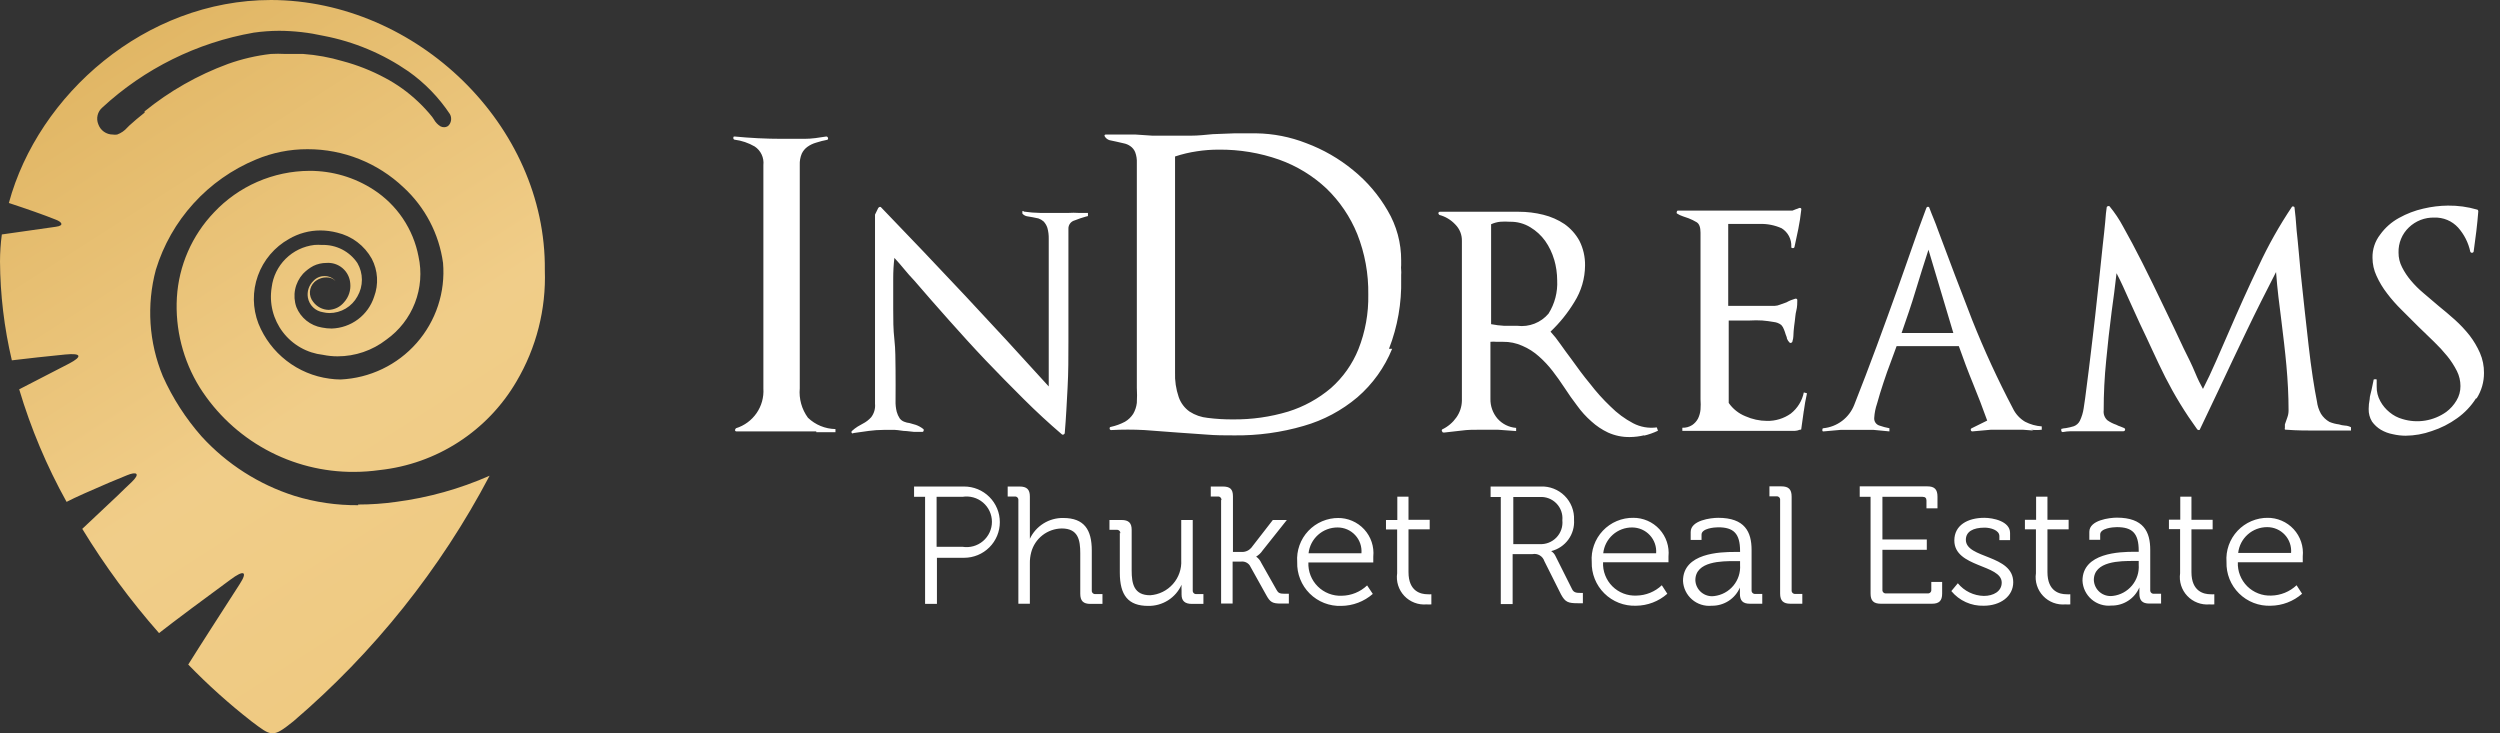
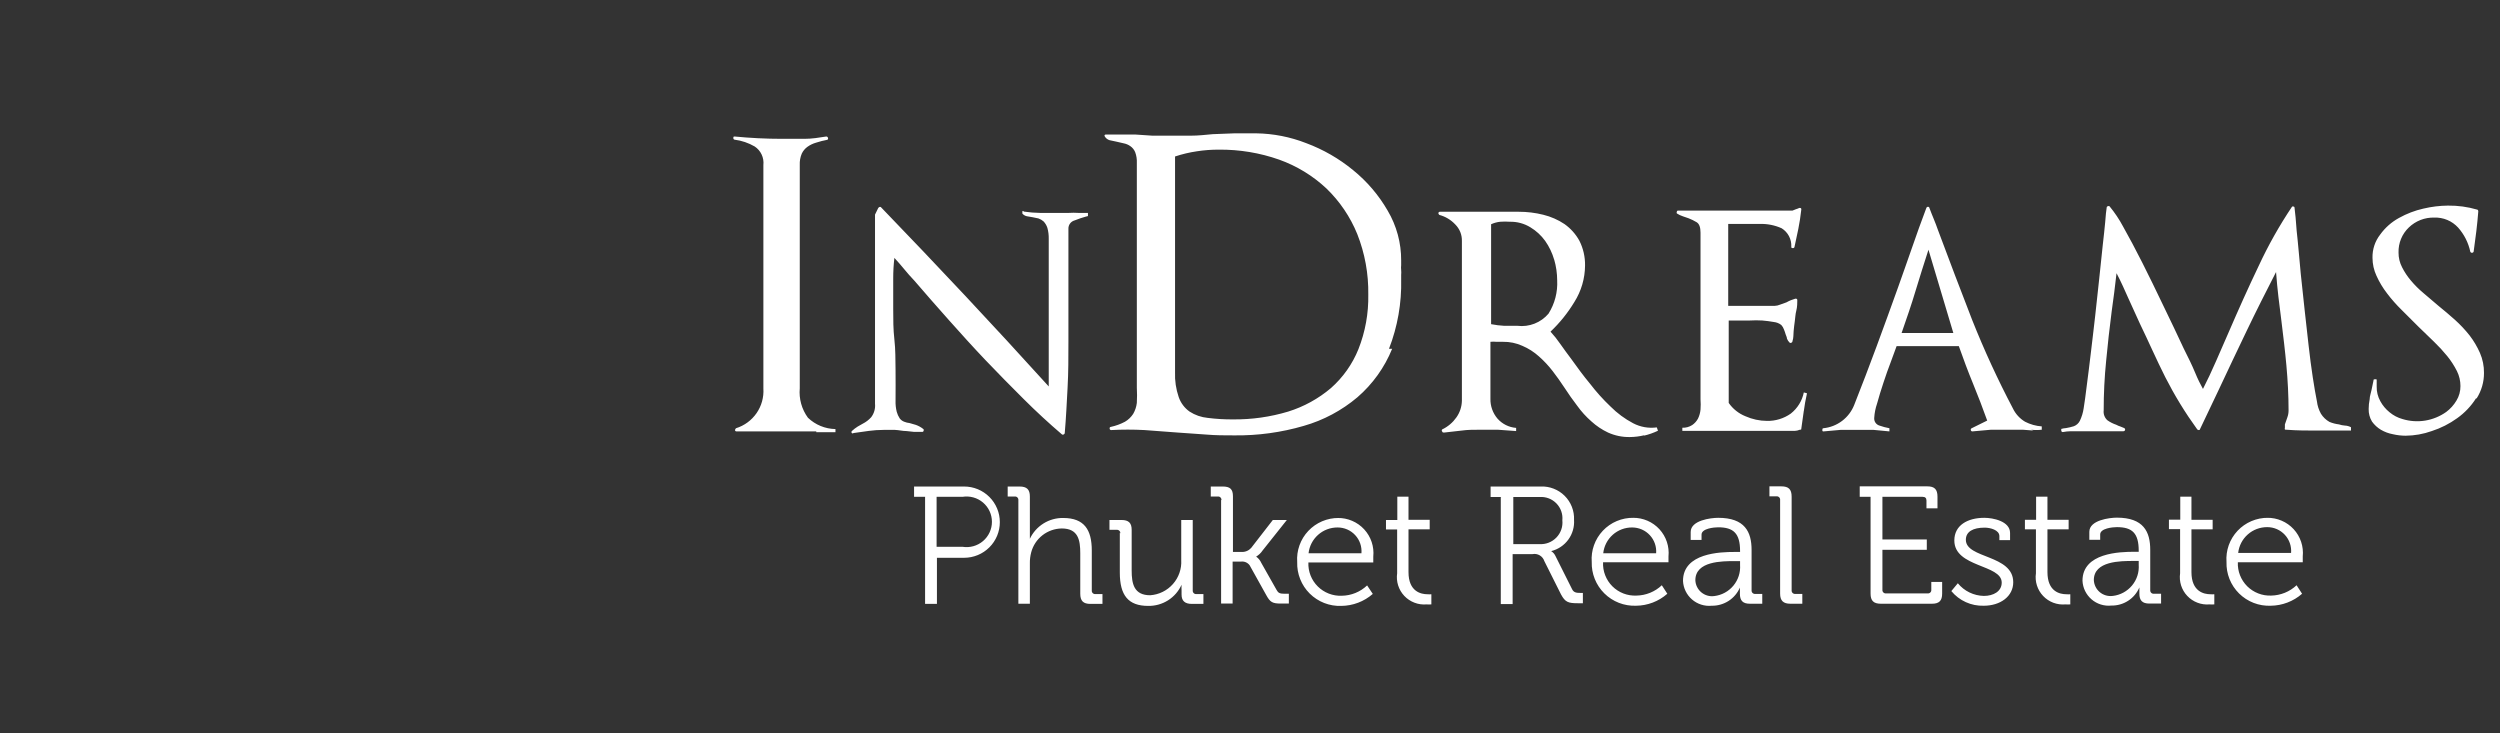
<svg xmlns="http://www.w3.org/2000/svg" width="150" height="44" viewBox="0 0 150 44" fill="none">
  <rect x="0" y="0" width="150" height="44" fill="#333333" stroke="none" />
-   <path d="M8.681 6.754C8.33 7.034 8.03 7.283 7.759 7.533L7.639 7.653C7.475 7.842 7.264 7.987 7.029 8.073C6.942 8.086 6.854 8.086 6.768 8.073C6.577 8.073 6.39 8.013 6.233 7.902C6.077 7.791 5.96 7.634 5.897 7.453C5.827 7.283 5.813 7.094 5.856 6.915C5.899 6.736 5.997 6.574 6.137 6.454C8.671 4.113 11.827 2.552 15.229 1.958C15.733 1.887 16.241 1.85 16.75 1.848C17.643 1.852 18.533 1.953 19.404 2.148C21.237 2.496 22.976 3.225 24.51 4.286C25.488 4.979 26.329 5.846 26.993 6.844C27.042 6.932 27.068 7.032 27.068 7.133C27.068 7.235 27.042 7.334 26.993 7.423C26.962 7.487 26.914 7.541 26.854 7.578C26.793 7.615 26.723 7.634 26.652 7.633C26.576 7.634 26.5 7.617 26.432 7.583C26.265 7.479 26.127 7.335 26.032 7.163L25.931 7.014C25.672 6.692 25.391 6.388 25.09 6.104C24.492 5.536 23.819 5.051 23.088 4.666C22.285 4.236 21.435 3.9 20.555 3.667C19.785 3.439 18.993 3.295 18.192 3.237C17.842 3.237 17.481 3.237 17.121 3.237C16.831 3.221 16.54 3.221 16.25 3.237C15.372 3.337 14.508 3.539 13.677 3.836C11.862 4.504 10.171 5.466 8.671 6.684L8.681 6.754ZM21.496 30.312C20.2 30.323 18.91 30.134 17.672 29.753C15.531 29.073 13.608 27.842 12.095 26.186C11.144 25.107 10.361 23.891 9.772 22.579C8.932 20.552 8.784 18.305 9.351 16.185C9.802 14.709 10.574 13.35 11.613 12.207C12.651 11.063 13.93 10.163 15.359 9.571C16.338 9.159 17.39 8.949 18.452 8.952C20.595 8.948 22.656 9.768 24.209 11.24C25.505 12.43 26.344 14.034 26.582 15.776C26.656 16.641 26.554 17.512 26.282 18.338C26.01 19.163 25.574 19.925 25 20.578C24.426 21.231 23.726 21.762 22.941 22.138C22.157 22.515 21.304 22.729 20.435 22.769C20.21 22.768 19.986 22.751 19.764 22.719C18.826 22.594 17.938 22.223 17.191 21.643C16.443 21.064 15.863 20.298 15.509 19.422C15.15 18.496 15.138 17.473 15.475 16.539C15.811 15.605 16.474 14.823 17.341 14.337C17.912 14.003 18.562 13.827 19.223 13.827C19.561 13.828 19.898 13.872 20.225 13.957C20.662 14.059 21.074 14.251 21.433 14.521C21.791 14.791 22.089 15.134 22.307 15.526C22.489 15.874 22.596 16.258 22.62 16.65C22.644 17.042 22.585 17.435 22.447 17.804C22.272 18.345 21.934 18.818 21.479 19.16C21.023 19.501 20.474 19.694 19.904 19.712C19.706 19.712 19.508 19.691 19.314 19.652C18.974 19.596 18.654 19.453 18.386 19.238C18.118 19.023 17.91 18.742 17.782 18.423C17.663 18.085 17.637 17.721 17.707 17.369C17.778 17.018 17.942 16.692 18.182 16.425C18.363 16.237 18.572 16.078 18.803 15.955C19.046 15.836 19.313 15.775 19.584 15.776C19.759 15.762 19.935 15.783 20.102 15.837C20.268 15.892 20.423 15.979 20.556 16.093C20.689 16.207 20.798 16.346 20.877 16.503C20.956 16.659 21.003 16.83 21.016 17.004C21.036 17.208 21.014 17.413 20.95 17.608C20.886 17.802 20.782 17.981 20.645 18.133C20.532 18.272 20.39 18.385 20.23 18.464C20.069 18.543 19.893 18.587 19.714 18.593C19.534 18.588 19.358 18.542 19.198 18.459C19.039 18.376 18.9 18.258 18.793 18.113C18.653 17.943 18.582 17.726 18.595 17.505C18.608 17.285 18.704 17.078 18.863 16.924C19.062 16.742 19.323 16.642 19.594 16.645C19.694 16.641 19.795 16.659 19.888 16.697C19.981 16.735 20.065 16.792 20.134 16.864C20.054 16.77 19.955 16.695 19.842 16.643C19.73 16.591 19.608 16.565 19.484 16.565C19.356 16.562 19.229 16.586 19.112 16.636C18.994 16.686 18.889 16.76 18.803 16.855C18.671 16.982 18.572 17.139 18.514 17.313C18.456 17.487 18.442 17.673 18.473 17.854C18.512 18.076 18.62 18.28 18.781 18.438C18.943 18.596 19.15 18.699 19.374 18.733C19.501 18.764 19.632 18.781 19.764 18.783C20.109 18.783 20.447 18.69 20.743 18.514C21.039 18.338 21.282 18.086 21.446 17.784C21.622 17.48 21.714 17.135 21.714 16.785C21.714 16.434 21.622 16.089 21.446 15.786C21.214 15.439 20.897 15.158 20.526 14.967C20.154 14.777 19.741 14.684 19.323 14.697C19.17 14.686 19.016 14.686 18.863 14.697C18.211 14.773 17.604 15.065 17.139 15.527C16.674 15.989 16.378 16.594 16.3 17.244C16.224 17.714 16.244 18.194 16.359 18.655C16.475 19.116 16.683 19.549 16.972 19.928C17.26 20.306 17.623 20.622 18.037 20.856C18.452 21.091 18.91 21.238 19.384 21.291C19.67 21.35 19.962 21.38 20.255 21.38C21.313 21.38 22.342 21.029 23.178 20.381C23.956 19.829 24.553 19.062 24.897 18.173C25.24 17.285 25.315 16.316 25.11 15.386C24.955 14.574 24.637 13.802 24.176 13.115C23.715 12.429 23.12 11.842 22.427 11.39C21.279 10.641 19.935 10.245 18.563 10.251C17.488 10.256 16.426 10.481 15.441 10.91C14.456 11.34 13.57 11.965 12.836 12.748C11.516 14.132 10.729 15.937 10.613 17.844C10.502 19.743 10.981 21.631 11.985 23.249C12.97 24.808 14.338 26.091 15.958 26.977C17.578 27.864 19.398 28.324 21.246 28.314C21.758 28.312 22.27 28.276 22.778 28.204C24.468 28.022 26.091 27.446 27.517 26.522C28.943 25.599 30.132 24.355 30.988 22.889C32.18 20.871 32.77 18.556 32.69 16.215C32.78 7.513 24.99 0.02 16.26 0C8.721 0 2.293 5.675 0.531 12.179C1.592 12.528 2.623 12.888 3.344 13.178C3.715 13.318 3.875 13.538 3.344 13.607L0.11 14.067C0.039 14.6 0.002 15.138 0 15.676C0.013 17.677 0.251 19.672 0.711 21.62C1.612 21.51 2.894 21.37 3.915 21.27C4.936 21.171 4.916 21.41 4.155 21.81L1.151 23.359C1.851 25.706 2.804 27.971 3.995 30.112C4.505 29.843 5.537 29.393 6.538 28.963L7.599 28.524C8.19 28.274 8.46 28.394 7.88 28.944C7.629 29.183 7.339 29.453 7.059 29.733L4.936 31.731C6.286 33.945 7.827 36.038 9.542 37.985C10.433 37.286 12.445 35.787 13.827 34.778C14.628 34.179 14.878 34.279 14.387 35.038C13.436 36.517 11.934 38.844 11.294 39.873C12.478 41.095 13.746 42.233 15.088 43.28C16.31 44.2 16.35 44.279 17.601 43.28C22.426 39.157 26.422 34.156 29.376 28.544C27.591 29.331 25.703 29.859 23.769 30.112C23.013 30.219 22.25 30.272 21.486 30.272L21.496 30.312Z" fill="url(#paint0_linear_216_1443)" fill-opacity="0.95" />
  <path d="M48.977 25.884H46.033H44.191C44.181 25.885 44.17 25.884 44.16 25.881C44.149 25.879 44.14 25.874 44.131 25.867C44.123 25.861 44.116 25.853 44.111 25.844C44.105 25.834 44.102 25.824 44.101 25.814C44.102 25.791 44.107 25.768 44.118 25.747C44.128 25.726 44.143 25.708 44.161 25.694C44.662 25.538 45.096 25.219 45.394 24.788C45.692 24.357 45.836 23.838 45.803 23.316V9.898C45.826 9.684 45.79 9.467 45.698 9.271C45.606 9.075 45.463 8.909 45.282 8.789C44.91 8.573 44.498 8.434 44.071 8.38C44.049 8.375 44.029 8.362 44.016 8.343C44.003 8.325 43.998 8.302 44.001 8.28C44.001 8.22 44.001 8.19 44.071 8.19C45.002 8.28 45.953 8.33 46.934 8.33C47.385 8.33 47.825 8.33 48.266 8.33C48.706 8.33 49.147 8.26 49.578 8.19C49.578 8.19 49.658 8.19 49.678 8.27C49.698 8.35 49.678 8.37 49.628 8.39C49.404 8.432 49.183 8.489 48.967 8.559C48.78 8.612 48.604 8.696 48.446 8.809C48.3 8.915 48.182 9.056 48.106 9.219C48.016 9.434 47.975 9.666 47.986 9.898V23.296C47.928 23.925 48.103 24.554 48.476 25.064C48.921 25.491 49.511 25.733 50.128 25.744V25.933C49.748 25.933 49.357 25.933 48.977 25.933V25.884ZM65.247 12.985C65.247 12.985 65.247 12.985 65.187 12.985C64.945 13.052 64.708 13.132 64.476 13.225C64.367 13.255 64.27 13.32 64.203 13.411C64.136 13.501 64.101 13.612 64.105 13.725V19.509V20.509C64.105 21.438 64.105 22.347 64.055 23.256C64.005 24.165 63.965 25.064 63.885 25.983C63.884 26.001 63.878 26.018 63.867 26.033C63.856 26.047 63.842 26.058 63.825 26.063C63.809 26.076 63.79 26.082 63.77 26.082C63.75 26.082 63.731 26.076 63.715 26.063C62.944 25.404 62.173 24.695 61.412 23.935C60.651 23.176 59.88 22.397 59.129 21.608C58.378 20.818 57.657 20.019 56.937 19.21C56.216 18.401 55.525 17.611 54.864 16.842C54.634 16.602 54.434 16.372 54.263 16.163C54.093 15.953 53.883 15.713 53.663 15.473C53.615 15.888 53.592 16.305 53.593 16.722C53.593 17.331 53.593 17.941 53.593 18.55C53.593 19.16 53.593 19.759 53.663 20.369C53.733 20.978 53.723 21.587 53.733 22.197C53.743 22.806 53.733 23.416 53.733 24.045C53.726 24.267 53.749 24.489 53.803 24.705C53.841 24.847 53.902 24.982 53.983 25.104C54.052 25.195 54.146 25.265 54.253 25.304C54.356 25.346 54.464 25.373 54.574 25.384L54.954 25.494C55.121 25.554 55.277 25.642 55.415 25.754C55.421 25.77 55.425 25.787 55.425 25.804C55.425 25.821 55.421 25.838 55.415 25.854C55.41 25.873 55.398 25.89 55.381 25.901C55.365 25.912 55.344 25.917 55.325 25.914H54.854L54.394 25.864C54.163 25.864 53.933 25.804 53.703 25.794H53.012C52.717 25.794 52.423 25.814 52.131 25.854L51.21 25.983C51.203 25.99 51.195 25.995 51.187 25.999C51.178 26.003 51.169 26.005 51.16 26.005C51.15 26.005 51.141 26.003 51.132 25.999C51.124 25.995 51.116 25.99 51.109 25.983C51.095 25.967 51.087 25.946 51.087 25.924C51.087 25.901 51.095 25.88 51.109 25.864C51.218 25.763 51.335 25.673 51.46 25.594L51.76 25.424C51.953 25.327 52.127 25.195 52.271 25.034C52.447 24.803 52.53 24.514 52.501 24.225V12.876L52.691 12.486C52.711 12.455 52.739 12.431 52.772 12.416C52.772 12.416 52.822 12.416 52.842 12.416C54.584 14.221 56.276 15.999 57.918 17.751C59.56 19.503 61.228 21.314 62.924 23.186V23.116C62.924 22.387 62.924 21.648 62.924 20.938C62.924 20.229 62.924 19.48 62.924 18.72C62.924 17.961 62.924 17.302 62.924 16.532C62.924 15.763 62.924 15.014 62.924 14.334C62.93 14.112 62.903 13.889 62.844 13.675C62.798 13.529 62.719 13.396 62.614 13.285C62.523 13.205 62.418 13.144 62.303 13.105L61.963 13.035L61.612 12.975C61.507 12.953 61.413 12.896 61.342 12.816C61.342 12.816 61.342 12.746 61.342 12.696C61.342 12.646 61.392 12.636 61.432 12.696C61.764 12.744 62.098 12.771 62.433 12.776H64.085C64.305 12.761 64.526 12.761 64.746 12.776H65.277V12.966H65.217L65.247 12.985ZM81.436 14.044C81.017 13.013 80.386 12.081 79.584 11.307C78.769 10.543 77.804 9.955 76.751 9.579C75.587 9.169 74.36 8.966 73.126 8.979C72.684 8.977 72.242 9.01 71.805 9.079C71.363 9.144 70.927 9.248 70.503 9.389V22.327C70.483 22.836 70.558 23.344 70.723 23.826C70.844 24.176 71.071 24.48 71.374 24.695C71.702 24.907 72.076 25.037 72.466 25.074C72.97 25.138 73.479 25.168 73.987 25.164C75.106 25.175 76.22 25.017 77.291 24.695C78.232 24.402 79.104 23.923 79.855 23.286C80.58 22.646 81.146 21.845 81.507 20.948C81.918 19.905 82.119 18.792 82.097 17.671C82.116 16.431 81.892 15.199 81.436 14.044ZM83.529 20.928C83.075 22.048 82.361 23.044 81.446 23.835C80.506 24.63 79.407 25.216 78.222 25.554C76.873 25.948 75.473 26.139 74.067 26.123C73.507 26.123 72.936 26.123 72.365 26.073C71.795 26.023 71.234 26.003 70.673 25.954L68.671 25.804C68.004 25.768 67.335 25.768 66.668 25.804C66.646 25.804 66.625 25.796 66.608 25.781C66.591 25.766 66.581 25.746 66.578 25.724C66.578 25.664 66.578 25.624 66.648 25.614C66.945 25.55 67.231 25.446 67.499 25.304C67.697 25.188 67.865 25.027 67.99 24.835C68.108 24.632 68.183 24.408 68.21 24.175C68.227 23.869 68.227 23.562 68.21 23.256V9.778C68.221 9.557 68.187 9.336 68.11 9.129C68.05 8.983 67.95 8.858 67.82 8.769C67.7 8.684 67.564 8.626 67.419 8.599L66.989 8.5L66.568 8.41C66.451 8.372 66.352 8.294 66.288 8.19C66.238 8.11 66.288 8.07 66.368 8.07H67.239H68.09L69.141 8.14C69.482 8.14 69.822 8.14 70.143 8.14C70.463 8.14 71.034 8.14 71.464 8.14C71.895 8.14 72.335 8.09 72.766 8.05L74.067 8H75.369C76.398 8.014 77.415 8.214 78.373 8.589C79.394 8.969 80.345 9.516 81.186 10.208C82.02 10.884 82.723 11.707 83.259 12.636C83.796 13.543 84.076 14.579 84.07 15.633V15.913C84.059 16.009 84.059 16.106 84.07 16.203C84.079 16.299 84.079 16.396 84.07 16.492V16.762C84.103 18.185 83.855 19.601 83.339 20.928H83.529ZM93.251 15.583C93.134 15.18 92.952 14.798 92.71 14.454C92.472 14.123 92.169 13.845 91.819 13.635C91.449 13.409 91.021 13.295 90.588 13.305C90.397 13.29 90.207 13.29 90.017 13.305C89.826 13.324 89.64 13.375 89.466 13.455V19.45C89.727 19.502 89.991 19.535 90.257 19.549C90.507 19.549 90.778 19.549 91.048 19.549C91.395 19.591 91.746 19.546 92.071 19.419C92.396 19.291 92.684 19.086 92.91 18.82C93.286 18.223 93.467 17.526 93.431 16.822C93.429 16.399 93.369 15.979 93.251 15.573V15.583ZM98.667 26.113C98.379 26.184 98.083 26.221 97.786 26.223C97.338 26.23 96.893 26.138 96.485 25.954C96.119 25.782 95.781 25.556 95.484 25.284C95.165 25.005 94.879 24.69 94.632 24.345C94.362 23.995 94.112 23.636 93.871 23.266C93.631 22.896 93.411 22.597 93.161 22.267C92.916 21.948 92.641 21.654 92.34 21.388C92.044 21.12 91.706 20.904 91.338 20.748C90.974 20.584 90.577 20.502 90.177 20.509H89.787C89.667 20.495 89.546 20.495 89.426 20.509V23.925C89.416 24.36 89.566 24.782 89.847 25.114C90.133 25.44 90.535 25.64 90.968 25.674V25.864L89.877 25.784C89.516 25.784 89.146 25.784 88.775 25.784C88.405 25.784 88.054 25.784 87.704 25.834L86.643 25.954C86.593 25.954 86.553 25.954 86.533 25.894C86.524 25.885 86.517 25.875 86.512 25.864C86.507 25.853 86.505 25.841 86.505 25.829C86.505 25.817 86.507 25.805 86.512 25.793C86.517 25.782 86.524 25.772 86.533 25.764C86.874 25.602 87.167 25.354 87.384 25.044C87.591 24.752 87.706 24.404 87.714 24.045V14.464C87.719 14.279 87.687 14.095 87.618 13.923C87.549 13.751 87.445 13.595 87.314 13.465C87.056 13.19 86.727 12.992 86.362 12.896C86.362 12.896 86.302 12.845 86.302 12.786C86.305 12.764 86.315 12.743 86.332 12.728C86.349 12.714 86.37 12.706 86.392 12.706H91.128C91.624 12.705 92.119 12.765 92.6 12.886C93.053 12.997 93.484 13.186 93.871 13.445C94.24 13.707 94.545 14.048 94.763 14.444C94.996 14.905 95.112 15.416 95.103 15.933C95.098 16.707 94.876 17.465 94.462 18.121C94.067 18.775 93.585 19.373 93.031 19.899C93.242 20.128 93.436 20.372 93.611 20.628C93.821 20.928 94.042 21.228 94.282 21.548C94.632 22.037 95.003 22.547 95.403 23.026C95.777 23.514 96.189 23.972 96.635 24.395C97.032 24.794 97.488 25.131 97.987 25.394C98.423 25.623 98.92 25.71 99.408 25.644L99.478 25.844C99.206 25.973 98.921 26.074 98.627 26.143L98.667 26.113ZM108.229 24.645C108.179 24.994 108.129 25.344 108.079 25.714C108.079 25.764 108.079 25.784 107.989 25.784C107.89 25.826 107.785 25.849 107.678 25.854H105.436H104.504H102.252H100.94V25.664C101.149 25.673 101.355 25.617 101.531 25.504C101.678 25.404 101.798 25.271 101.881 25.114C101.963 24.945 102.014 24.762 102.031 24.575C102.046 24.369 102.046 24.162 102.031 23.955V13.964C102.031 13.645 101.961 13.435 101.801 13.335C101.645 13.241 101.481 13.161 101.311 13.095L100.99 12.985C100.856 12.942 100.728 12.882 100.61 12.806C100.601 12.79 100.596 12.773 100.596 12.756C100.596 12.738 100.601 12.721 100.61 12.706C100.61 12.696 100.612 12.686 100.616 12.676C100.62 12.667 100.626 12.659 100.634 12.652C100.641 12.646 100.65 12.641 100.66 12.638C100.67 12.635 100.68 12.634 100.69 12.636H107.548L107.748 12.556C107.821 12.535 107.891 12.508 107.959 12.476C108.039 12.476 108.079 12.476 108.079 12.566C108.032 12.985 107.972 13.375 107.899 13.735C107.828 14.094 107.748 14.454 107.668 14.824C107.661 14.846 107.646 14.865 107.625 14.876C107.605 14.887 107.581 14.89 107.558 14.884C107.508 14.884 107.478 14.884 107.478 14.804C107.49 14.584 107.442 14.365 107.34 14.17C107.238 13.975 107.085 13.811 106.897 13.695C106.488 13.512 106.044 13.424 105.596 13.435H103.693V18.351H106.487C106.594 18.347 106.699 18.323 106.797 18.281L107.188 18.141C107.355 18.046 107.533 17.973 107.718 17.921C107.798 17.921 107.838 17.921 107.838 18.021C107.838 18.121 107.838 18.42 107.778 18.64C107.718 18.86 107.718 19.08 107.688 19.27C107.658 19.459 107.638 19.659 107.618 19.869C107.598 20.079 107.618 20.279 107.548 20.469C107.549 20.488 107.544 20.507 107.533 20.523C107.522 20.54 107.506 20.552 107.488 20.558C107.472 20.571 107.453 20.577 107.433 20.577C107.413 20.577 107.394 20.571 107.378 20.558C107.308 20.491 107.253 20.409 107.218 20.319C107.218 20.239 107.168 20.149 107.138 20.059C107.11 19.96 107.077 19.864 107.038 19.769C107.004 19.669 106.949 19.577 106.877 19.499C106.747 19.398 106.591 19.336 106.427 19.32C106.206 19.28 105.976 19.25 105.736 19.23C105.489 19.215 105.242 19.215 104.995 19.23H103.723V24.175C103.971 24.534 104.32 24.812 104.725 24.974C105.131 25.155 105.571 25.251 106.016 25.254C106.528 25.265 107.031 25.111 107.448 24.815C107.851 24.497 108.128 24.048 108.229 23.546L108.419 23.596C108.339 23.965 108.269 24.325 108.229 24.665V24.645ZM115.708 14.984C115.438 15.833 115.167 16.662 114.927 17.471C114.687 18.281 114.396 19.11 114.096 19.979H117.2L115.708 14.984ZM122.016 25.834L121.375 25.784H120.984H120.564C120.194 25.784 119.823 25.784 119.453 25.784L118.341 25.884C118.32 25.884 118.3 25.878 118.284 25.865C118.267 25.852 118.256 25.834 118.251 25.814C118.246 25.802 118.244 25.791 118.244 25.778C118.243 25.766 118.246 25.754 118.251 25.743C118.255 25.732 118.262 25.722 118.271 25.713C118.28 25.705 118.29 25.698 118.301 25.694L119.232 25.234C118.962 24.485 118.682 23.746 118.381 23.016C118.081 22.287 117.801 21.538 117.53 20.768H113.796L113.455 21.697C113.295 22.097 113.155 22.527 113.005 22.966C112.855 23.406 112.734 23.826 112.624 24.215C112.53 24.489 112.472 24.775 112.454 25.064C112.443 25.166 112.467 25.269 112.524 25.355C112.581 25.441 112.666 25.504 112.765 25.534C112.96 25.603 113.161 25.657 113.365 25.694V25.884L112.424 25.794C112.104 25.794 111.77 25.794 111.423 25.794C111.076 25.794 110.742 25.794 110.422 25.794L109.42 25.884C109.37 25.884 109.34 25.884 109.34 25.814C109.34 25.744 109.34 25.704 109.4 25.694C109.808 25.654 110.197 25.502 110.524 25.255C110.851 25.008 111.103 24.676 111.253 24.295C111.713 23.126 112.164 21.957 112.594 20.788C113.025 19.619 113.455 18.44 113.876 17.262C114.156 16.462 114.447 15.663 114.717 14.874C114.987 14.084 115.278 13.285 115.578 12.486C115.584 12.464 115.597 12.444 115.615 12.43C115.633 12.415 115.655 12.407 115.678 12.406C115.7 12.406 115.722 12.414 115.738 12.429C115.755 12.443 115.766 12.464 115.768 12.486C115.848 12.706 115.938 12.925 116.028 13.145C116.119 13.365 116.199 13.575 116.279 13.805C116.946 15.596 117.63 17.395 118.331 19.2C119.051 21.01 119.867 22.781 120.774 24.505C120.933 24.838 121.187 25.116 121.505 25.304C121.816 25.464 122.157 25.56 122.506 25.584V25.784C122.293 25.808 122.078 25.808 121.866 25.784L122.016 25.834ZM141.039 25.834H139.087C138.446 25.834 137.815 25.834 137.194 25.784C137.094 25.784 137.064 25.784 137.094 25.664C137.098 25.631 137.098 25.597 137.094 25.564C137.091 25.531 137.091 25.497 137.094 25.464L137.244 25.034C137.291 24.903 137.315 24.764 137.314 24.625C137.314 23.716 137.264 22.816 137.184 21.927C137.104 21.038 136.994 20.149 136.884 19.25C136.814 18.71 136.754 18.251 136.704 17.801C136.654 17.351 136.604 16.882 136.563 16.322C135.963 17.491 135.372 18.66 134.811 19.829C134.251 20.998 133.69 22.177 133.129 23.376C132.929 23.785 132.749 24.175 132.559 24.575C132.368 24.974 132.188 25.354 131.998 25.754C131.998 25.754 131.998 25.804 131.928 25.804C131.908 25.805 131.889 25.801 131.871 25.792C131.853 25.784 131.838 25.77 131.828 25.754C131.109 24.763 130.47 23.717 129.915 22.627C129.375 21.558 128.914 20.489 128.394 19.419C128.133 18.86 127.903 18.351 127.703 17.901C127.502 17.451 127.262 16.902 126.992 16.392C126.942 16.802 126.892 17.182 126.852 17.561L126.701 18.68C126.571 19.679 126.461 20.678 126.371 21.628C126.27 22.623 126.22 23.624 126.221 24.625C126.208 24.733 126.221 24.843 126.26 24.946C126.298 25.049 126.36 25.14 126.441 25.214C126.604 25.33 126.782 25.421 126.972 25.484C127.054 25.53 127.142 25.566 127.232 25.594L127.452 25.684C127.474 25.695 127.49 25.712 127.5 25.735C127.509 25.756 127.51 25.781 127.502 25.804C127.496 25.825 127.482 25.843 127.464 25.856C127.446 25.868 127.424 25.875 127.402 25.874H126.742H126.081H125.41H124.248C124.087 25.877 123.926 25.894 123.768 25.924C123.768 25.924 123.688 25.924 123.678 25.854C123.668 25.784 123.678 25.754 123.678 25.734C123.773 25.708 123.87 25.691 123.968 25.684C124.124 25.658 124.278 25.621 124.429 25.574C124.584 25.516 124.713 25.402 124.789 25.254C124.903 25.017 124.98 24.765 125.019 24.505C125.079 24.145 125.14 23.676 125.21 23.106C125.28 22.537 125.37 21.897 125.45 21.178C125.53 20.459 125.63 19.719 125.71 18.96L125.951 16.742C126.031 16.013 126.101 15.353 126.161 14.744C126.221 14.134 126.281 13.745 126.311 13.335C126.341 12.925 126.371 12.636 126.401 12.456C126.401 12.438 126.406 12.42 126.417 12.405C126.428 12.391 126.444 12.38 126.461 12.376C126.478 12.365 126.497 12.36 126.516 12.36C126.536 12.36 126.555 12.365 126.571 12.376C126.885 12.757 127.161 13.169 127.392 13.605C127.743 14.224 128.123 14.944 128.534 15.753C128.944 16.562 129.365 17.431 129.805 18.351C130.246 19.27 130.656 20.109 131.017 20.898C131.297 21.458 131.517 21.897 131.698 22.337C131.878 22.776 132.028 23.066 132.178 23.336C132.438 22.826 132.699 22.277 132.959 21.677C133.219 21.078 133.48 20.479 133.74 19.889C134.301 18.59 134.891 17.271 135.522 15.953C136.096 14.717 136.766 13.528 137.525 12.396C137.54 12.388 137.557 12.384 137.575 12.384C137.592 12.384 137.609 12.388 137.625 12.396C137.625 12.396 137.675 12.396 137.675 12.486C137.675 12.576 137.735 12.945 137.755 13.285C137.775 13.625 137.815 14.024 137.865 14.474C137.915 14.924 137.975 15.713 138.045 16.422C138.115 17.132 138.195 17.841 138.276 18.58C138.356 19.32 138.436 20.029 138.516 20.728C138.596 21.428 138.676 22.057 138.766 22.637C138.856 23.216 138.936 23.696 139.016 24.085C139.047 24.345 139.129 24.596 139.257 24.825C139.383 25.028 139.559 25.196 139.767 25.314C139.95 25.39 140.142 25.44 140.338 25.464C140.452 25.502 140.569 25.525 140.688 25.534C140.818 25.539 140.945 25.573 141.059 25.634V25.834H141.039ZM148.558 23.905C148.262 24.371 147.877 24.775 147.427 25.094C146.963 25.429 146.449 25.689 145.905 25.864C145.4 26.044 144.869 26.139 144.333 26.143C144.077 26.141 143.822 26.111 143.572 26.053C143.318 26.006 143.074 25.915 142.851 25.784C142.642 25.659 142.462 25.492 142.32 25.294C142.182 25.066 142.112 24.802 142.12 24.535C142.12 24.34 142.141 24.146 142.18 23.955C142.18 23.766 142.26 23.576 142.29 23.406L142.411 22.826C142.411 22.776 142.411 22.756 142.511 22.756C142.611 22.756 142.601 22.756 142.601 22.826V23.186C142.593 23.497 142.669 23.804 142.821 24.075C142.959 24.329 143.147 24.553 143.372 24.735C143.6 24.925 143.866 25.065 144.153 25.144C144.594 25.278 145.06 25.309 145.514 25.235C145.969 25.16 146.401 24.982 146.776 24.715C147.022 24.531 147.23 24.3 147.387 24.035C147.547 23.774 147.63 23.473 147.627 23.166C147.628 22.854 147.556 22.546 147.417 22.267C147.256 21.948 147.061 21.646 146.836 21.368C146.59 21.066 146.326 20.779 146.045 20.509L145.104 19.599L144.103 18.6C143.785 18.289 143.49 17.956 143.222 17.601C142.971 17.277 142.759 16.925 142.591 16.552C142.433 16.214 142.351 15.846 142.35 15.473C142.337 14.968 142.499 14.473 142.811 14.074C143.108 13.661 143.495 13.319 143.942 13.075C144.4 12.82 144.893 12.631 145.404 12.516C145.887 12.402 146.38 12.341 146.876 12.336C147.469 12.329 148.059 12.41 148.628 12.576C148.678 12.576 148.698 12.646 148.698 12.676C148.638 13.455 148.538 14.264 148.418 15.104C148.409 15.123 148.395 15.139 148.377 15.15C148.359 15.162 148.339 15.168 148.318 15.168C148.297 15.168 148.276 15.162 148.258 15.15C148.241 15.139 148.226 15.123 148.218 15.104C148.104 14.566 147.852 14.066 147.487 13.655C147.306 13.457 147.085 13.301 146.837 13.197C146.59 13.094 146.323 13.045 146.055 13.055C145.775 13.048 145.496 13.096 145.235 13.197C144.973 13.299 144.735 13.451 144.533 13.645C144.329 13.839 144.168 14.073 144.062 14.333C143.955 14.593 143.904 14.873 143.912 15.153C143.909 15.459 143.982 15.761 144.123 16.033C144.267 16.319 144.445 16.588 144.653 16.832C144.881 17.104 145.132 17.355 145.404 17.581L146.295 18.34C146.636 18.61 146.966 18.9 147.297 19.19C147.616 19.478 147.911 19.792 148.178 20.129C148.426 20.452 148.634 20.805 148.798 21.178C148.962 21.556 149.044 21.965 149.039 22.377C149.042 22.918 148.889 23.449 148.598 23.905H148.558ZM57.748 32.807C57.965 32.843 58.188 32.831 58.401 32.772C58.614 32.713 58.811 32.609 58.979 32.466C59.147 32.324 59.282 32.146 59.375 31.946C59.468 31.746 59.516 31.529 59.516 31.309C59.516 31.088 59.468 30.871 59.375 30.671C59.282 30.471 59.147 30.294 58.979 30.151C58.811 30.009 58.614 29.904 58.401 29.845C58.188 29.787 57.965 29.774 57.748 29.81H56.196V32.807H57.748ZM55.495 29.81H54.844V29.191H57.848C58.129 29.191 58.408 29.246 58.668 29.353C58.928 29.461 59.164 29.618 59.363 29.817C59.562 30.015 59.719 30.251 59.827 30.51C59.935 30.77 59.99 31.048 59.99 31.329C59.99 31.609 59.935 31.887 59.827 32.147C59.719 32.406 59.562 32.642 59.363 32.84C59.164 33.039 58.928 33.197 58.668 33.304C58.408 33.411 58.129 33.467 57.848 33.467H56.216V36.234H55.505V29.8L55.495 29.81ZM61.102 30.01C61.105 29.98 61.101 29.95 61.091 29.922C61.081 29.894 61.065 29.869 61.044 29.847C61.023 29.826 60.997 29.81 60.969 29.8C60.941 29.79 60.911 29.787 60.881 29.79H60.461V29.191H61.172C61.612 29.191 61.792 29.37 61.792 29.79V31.918C61.792 32.148 61.792 32.328 61.792 32.328C61.97 31.949 62.254 31.63 62.609 31.408C62.964 31.186 63.376 31.072 63.795 31.079C65.056 31.079 65.507 31.788 65.507 33.027V35.425C65.504 35.455 65.507 35.484 65.517 35.513C65.527 35.541 65.543 35.566 65.564 35.587C65.586 35.608 65.611 35.624 65.639 35.634C65.668 35.644 65.698 35.648 65.727 35.645H66.148V36.234H65.427C64.996 36.234 64.816 36.054 64.816 35.625V33.197C64.816 32.408 64.696 31.708 63.705 31.708C63.285 31.714 62.879 31.857 62.548 32.115C62.217 32.373 61.98 32.732 61.873 33.137C61.814 33.358 61.787 33.587 61.792 33.816V36.224H61.102V30V30.01ZM67.219 32.008C67.222 31.978 67.219 31.948 67.209 31.92C67.199 31.892 67.183 31.867 67.162 31.846C67.14 31.825 67.115 31.808 67.087 31.799C67.058 31.789 67.028 31.785 66.999 31.788H66.568V31.199H67.289C67.72 31.199 67.9 31.379 67.9 31.788V34.226C67.9 35.015 68.03 35.715 69.011 35.715C69.537 35.679 70.028 35.437 70.376 35.042C70.725 34.648 70.904 34.132 70.874 33.606V31.199H71.564V35.425C71.561 35.455 71.565 35.484 71.575 35.513C71.585 35.541 71.601 35.566 71.622 35.587C71.643 35.608 71.669 35.624 71.697 35.634C71.725 35.644 71.755 35.648 71.785 35.645H72.205V36.234H71.514C71.094 36.234 70.894 36.054 70.894 35.675V35.445C70.887 35.325 70.887 35.205 70.894 35.085C70.721 35.469 70.439 35.794 70.083 36.02C69.727 36.245 69.313 36.361 68.891 36.354C67.69 36.354 67.189 35.715 67.189 34.356V31.958L67.219 32.008ZM73.286 30.01C73.29 29.98 73.286 29.95 73.276 29.922C73.266 29.894 73.25 29.869 73.229 29.847C73.208 29.826 73.182 29.81 73.154 29.8C73.126 29.79 73.096 29.787 73.066 29.79H72.646V29.191H73.356C73.797 29.191 73.977 29.34 73.977 29.78V33.117H74.498C74.605 33.122 74.712 33.103 74.81 33.061C74.909 33.02 74.997 32.957 75.069 32.877L76.37 31.199H77.211L75.749 33.037C75.651 33.184 75.521 33.306 75.369 33.397C75.505 33.493 75.612 33.624 75.679 33.776L76.6 35.405C76.691 35.575 76.791 35.625 77.061 35.625H77.331V36.214H76.861C76.35 36.214 76.21 36.134 75.98 35.715L74.978 33.916C74.918 33.835 74.837 33.772 74.743 33.733C74.65 33.695 74.548 33.682 74.448 33.697H73.957V36.214H73.266V30L73.286 30.01ZM81.687 33.197C81.703 32.999 81.679 32.801 81.614 32.613C81.55 32.426 81.447 32.254 81.312 32.108C81.178 31.963 81.014 31.846 80.832 31.767C80.65 31.688 80.454 31.648 80.255 31.648C79.824 31.646 79.407 31.803 79.086 32.089C78.764 32.375 78.56 32.77 78.513 33.197H81.687ZM80.265 31.079C80.563 31.075 80.858 31.133 81.131 31.251C81.405 31.368 81.65 31.542 81.852 31.761C82.053 31.98 82.206 32.239 82.3 32.521C82.394 32.803 82.427 33.101 82.397 33.397C82.397 33.527 82.397 33.746 82.397 33.746H78.503C78.492 34.012 78.535 34.277 78.632 34.524C78.729 34.772 78.876 34.997 79.064 35.184C79.252 35.372 79.478 35.519 79.726 35.615C79.974 35.712 80.239 35.756 80.505 35.745C81.073 35.737 81.616 35.516 82.027 35.125L82.368 35.635C81.843 36.093 81.172 36.348 80.475 36.354C80.126 36.367 79.777 36.307 79.451 36.18C79.126 36.052 78.83 35.859 78.582 35.613C78.334 35.367 78.14 35.072 78.011 34.747C77.882 34.423 77.821 34.075 77.832 33.726C77.807 33.386 77.853 33.044 77.968 32.722C78.082 32.4 78.262 32.105 78.496 31.857C78.731 31.608 79.014 31.41 79.329 31.276C79.644 31.142 79.983 31.075 80.325 31.079H80.265ZM83.829 31.768H83.159V31.199H83.839V29.8H84.51V31.189H85.782V31.758H84.51V34.326C84.51 35.505 85.271 35.655 85.651 35.655C85.728 35.662 85.805 35.662 85.882 35.655V36.264C85.785 36.271 85.688 36.271 85.591 36.264C85.345 36.285 85.097 36.25 84.867 36.161C84.636 36.073 84.428 35.934 84.258 35.754C84.089 35.575 83.963 35.359 83.888 35.124C83.814 34.889 83.794 34.64 83.829 34.396V31.758V31.768ZM92.37 32.647C92.558 32.658 92.746 32.629 92.922 32.56C93.097 32.491 93.256 32.385 93.386 32.249C93.517 32.114 93.616 31.951 93.677 31.773C93.739 31.595 93.76 31.406 93.741 31.219C93.759 31.034 93.737 30.848 93.675 30.673C93.614 30.498 93.514 30.338 93.385 30.205C93.255 30.072 93.098 29.968 92.925 29.902C92.751 29.835 92.565 29.808 92.38 29.82H90.798V32.647H92.37ZM90.087 29.82H89.436V29.191H92.44C92.706 29.179 92.971 29.223 93.219 29.32C93.467 29.416 93.693 29.563 93.881 29.751C94.069 29.939 94.216 30.163 94.313 30.411C94.409 30.658 94.454 30.923 94.442 31.189C94.471 31.613 94.35 32.033 94.099 32.377C93.848 32.72 93.484 32.965 93.07 33.067C93.179 33.135 93.266 33.232 93.321 33.347L94.322 35.345C94.422 35.555 94.582 35.575 94.833 35.575H94.973V36.194H94.662C94.082 36.194 93.912 36.124 93.661 35.665L92.66 33.666C92.614 33.522 92.516 33.399 92.385 33.322C92.254 33.244 92.099 33.218 91.949 33.247H90.758V36.244H90.047V29.83L90.087 29.82ZM99.368 33.197C99.383 33 99.358 32.802 99.293 32.615C99.228 32.428 99.125 32.257 98.99 32.111C98.856 31.966 98.693 31.85 98.512 31.77C98.33 31.691 98.135 31.649 97.936 31.648C97.505 31.643 97.087 31.8 96.765 32.086C96.443 32.373 96.239 32.769 96.194 33.197H99.368ZM97.987 31.069C98.283 31.066 98.578 31.126 98.85 31.244C99.122 31.362 99.366 31.536 99.567 31.755C99.767 31.974 99.919 32.232 100.012 32.513C100.106 32.794 100.139 33.092 100.109 33.387C100.109 33.517 100.109 33.736 100.109 33.736H96.184C96.171 34.002 96.214 34.268 96.311 34.516C96.407 34.764 96.554 34.99 96.742 35.178C96.931 35.366 97.157 35.513 97.406 35.609C97.654 35.705 97.92 35.747 98.187 35.735C98.754 35.727 99.298 35.505 99.709 35.115L100.039 35.625C99.52 36.084 98.851 36.34 98.157 36.344C97.807 36.356 97.458 36.297 97.132 36.17C96.805 36.042 96.509 35.85 96.26 35.603C96.011 35.357 95.816 35.063 95.686 34.738C95.556 34.414 95.494 34.066 95.504 33.716C95.478 33.375 95.525 33.032 95.64 32.71C95.755 32.387 95.936 32.092 96.171 31.843C96.406 31.594 96.691 31.396 97.007 31.263C97.323 31.13 97.663 31.064 98.007 31.069H97.987ZM102.852 35.764C103.302 35.712 103.714 35.488 104.003 35.14C104.292 34.792 104.436 34.347 104.404 33.896V33.666H104.104C103.313 33.666 101.721 33.666 101.721 34.815C101.727 34.954 101.761 35.09 101.823 35.215C101.884 35.339 101.971 35.45 102.077 35.539C102.184 35.628 102.307 35.694 102.441 35.733C102.574 35.772 102.715 35.783 102.852 35.764ZM104.114 33.117H104.404V33.057C104.404 32.008 104.014 31.638 103.093 31.638C102.842 31.638 102.092 31.708 102.092 32.078V32.398H101.441V31.918C101.441 31.219 102.642 31.069 103.093 31.069C104.695 31.069 105.095 31.918 105.095 32.997V35.415C105.092 35.444 105.096 35.474 105.105 35.503C105.115 35.531 105.132 35.556 105.153 35.577C105.174 35.598 105.199 35.614 105.228 35.624C105.256 35.634 105.286 35.638 105.315 35.635H105.736V36.224H104.995C104.565 36.224 104.394 36.034 104.394 35.625C104.394 35.405 104.394 35.255 104.394 35.255C104.252 35.583 104.015 35.862 103.714 36.056C103.413 36.249 103.061 36.35 102.702 36.344C102.49 36.365 102.276 36.342 102.073 36.277C101.87 36.213 101.682 36.108 101.521 35.968C101.36 35.829 101.229 35.659 101.136 35.467C101.043 35.276 100.99 35.068 100.98 34.855C100.98 33.177 103.213 33.117 104.084 33.117H104.114ZM106.807 30C106.81 29.97 106.807 29.94 106.797 29.912C106.787 29.884 106.771 29.858 106.75 29.837C106.729 29.816 106.703 29.8 106.675 29.79C106.647 29.78 106.617 29.777 106.587 29.78H106.166V29.181H106.877C107.318 29.181 107.498 29.36 107.498 29.8V35.415C107.495 35.444 107.498 35.474 107.508 35.503C107.518 35.531 107.534 35.556 107.556 35.577C107.577 35.598 107.602 35.614 107.63 35.624C107.659 35.634 107.689 35.638 107.718 35.635H108.139V36.224H107.428C106.997 36.224 106.807 36.044 106.807 35.615V30ZM112.234 29.81H111.583V29.181H115.638C116.069 29.181 116.249 29.36 116.249 29.8V30.499H115.588V30.03C115.588 29.88 115.508 29.81 115.358 29.81H112.945V32.368H115.608V32.987H112.945V35.385C112.942 35.415 112.945 35.444 112.955 35.473C112.965 35.501 112.981 35.526 113.002 35.547C113.023 35.568 113.049 35.584 113.077 35.594C113.105 35.604 113.135 35.608 113.165 35.605H115.658C115.688 35.608 115.718 35.604 115.746 35.594C115.774 35.584 115.8 35.568 115.821 35.547C115.842 35.526 115.858 35.501 115.868 35.473C115.878 35.444 115.881 35.415 115.878 35.385V34.915H116.529V35.615C116.529 36.044 116.349 36.224 115.918 36.224H112.855C112.414 36.224 112.234 36.044 112.234 35.615V29.81ZM117.47 34.995C117.66 35.228 117.897 35.416 118.167 35.547C118.437 35.678 118.732 35.749 119.032 35.755C119.603 35.755 120.103 35.485 120.103 34.955C120.103 33.856 117.26 34.056 117.26 32.428C117.26 31.518 118.051 31.069 119.062 31.069C119.573 31.069 120.604 31.269 120.604 31.978V32.408H119.963V32.168C119.963 31.798 119.413 31.658 119.082 31.658C118.381 31.658 117.951 31.898 117.951 32.388C117.951 33.527 120.794 33.267 120.794 34.935C120.794 35.775 120.033 36.344 119.022 36.344C118.653 36.355 118.285 36.282 117.949 36.129C117.612 35.977 117.315 35.749 117.08 35.465L117.47 34.995ZM122.156 31.758H121.495V31.189H122.166V29.8H122.847V31.189H124.118V31.758H122.847V34.326C122.847 35.505 123.598 35.655 123.988 35.655C124.065 35.662 124.142 35.662 124.218 35.655V36.264C124.122 36.271 124.025 36.271 123.928 36.264C123.681 36.286 123.432 36.252 123.2 36.165C122.968 36.077 122.759 35.938 122.588 35.758C122.418 35.579 122.29 35.363 122.215 35.127C122.14 34.891 122.12 34.641 122.156 34.396V31.758ZM126.772 35.755C127.221 35.702 127.633 35.478 127.922 35.13C128.211 34.782 128.355 34.337 128.323 33.886V33.657H128.023C127.222 33.657 125.63 33.657 125.63 34.805C125.636 34.944 125.671 35.08 125.732 35.205C125.793 35.329 125.88 35.44 125.986 35.529C126.093 35.618 126.217 35.684 126.35 35.723C126.484 35.762 126.624 35.773 126.762 35.755H126.772ZM128.043 33.107H128.323V33.047C128.323 31.998 127.943 31.628 127.012 31.628C126.762 31.628 126.011 31.698 126.011 32.068V32.388H125.36V31.908C125.36 31.209 126.571 31.059 127.012 31.059C128.614 31.059 129.014 31.908 129.014 32.987V35.405C129.011 35.434 129.015 35.465 129.025 35.493C129.035 35.521 129.051 35.546 129.072 35.567C129.093 35.588 129.118 35.605 129.147 35.614C129.175 35.624 129.205 35.628 129.235 35.625H129.665V36.214H128.964C128.534 36.214 128.363 36.024 128.363 35.615C128.363 35.395 128.363 35.245 128.363 35.245C128.224 35.573 127.989 35.852 127.689 36.046C127.39 36.24 127.039 36.34 126.681 36.334C126.469 36.356 126.253 36.334 126.049 36.27C125.845 36.207 125.656 36.102 125.494 35.962C125.332 35.823 125.2 35.652 125.106 35.46C125.012 35.268 124.959 35.059 124.949 34.845C124.949 33.167 127.182 33.107 128.063 33.107H128.043ZM130.806 31.748H130.136V31.179H130.816V29.8H131.487V31.189H132.759V31.758H131.487V34.326C131.487 35.505 132.248 35.655 132.629 35.655C132.705 35.662 132.782 35.662 132.859 35.655V36.264C132.762 36.271 132.665 36.271 132.569 36.264C132.322 36.285 132.075 36.25 131.844 36.161C131.613 36.073 131.405 35.934 131.236 35.754C131.066 35.575 130.94 35.359 130.865 35.124C130.791 34.889 130.771 34.64 130.806 34.396V31.758V31.748ZM137.465 33.177C137.481 32.98 137.457 32.781 137.392 32.593C137.328 32.406 137.225 32.234 137.09 32.088C136.955 31.943 136.792 31.826 136.61 31.747C136.428 31.668 136.231 31.628 136.033 31.628C135.602 31.626 135.185 31.783 134.864 32.069C134.542 32.355 134.338 32.749 134.291 33.177H137.465ZM136.033 31.069C136.331 31.065 136.626 31.123 136.899 31.241C137.173 31.358 137.418 31.532 137.62 31.751C137.821 31.97 137.974 32.229 138.068 32.511C138.162 32.793 138.195 33.091 138.165 33.387C138.165 33.517 138.165 33.736 138.165 33.736H134.271C134.259 34.002 134.303 34.267 134.4 34.514C134.497 34.762 134.644 34.987 134.832 35.175C135.02 35.362 135.246 35.509 135.494 35.605C135.742 35.702 136.007 35.746 136.273 35.735C136.84 35.724 137.382 35.503 137.795 35.115L138.125 35.625C137.604 36.081 136.936 36.336 136.243 36.344C135.893 36.358 135.543 36.3 135.216 36.173C134.889 36.046 134.592 35.853 134.343 35.607C134.094 35.36 133.899 35.065 133.769 34.74C133.64 34.415 133.579 34.066 133.59 33.716C133.565 33.376 133.611 33.034 133.725 32.712C133.84 32.39 134.02 32.096 134.254 31.847C134.488 31.598 134.772 31.4 135.087 31.266C135.401 31.132 135.741 31.065 136.083 31.069H136.033Z" fill="white" />
  <defs>
    <linearGradient id="paint0_linear_216_1443" x1="33" y1="44" x2="-3.5" y2="-13" gradientUnits="userSpaceOnUse">
      <stop stop-color="#F7CF81" />
      <stop offset="0.352" stop-color="#FAD58D" />
      <stop offset="1" stop-color="#DDAA49" />
    </linearGradient>
  </defs>
</svg>